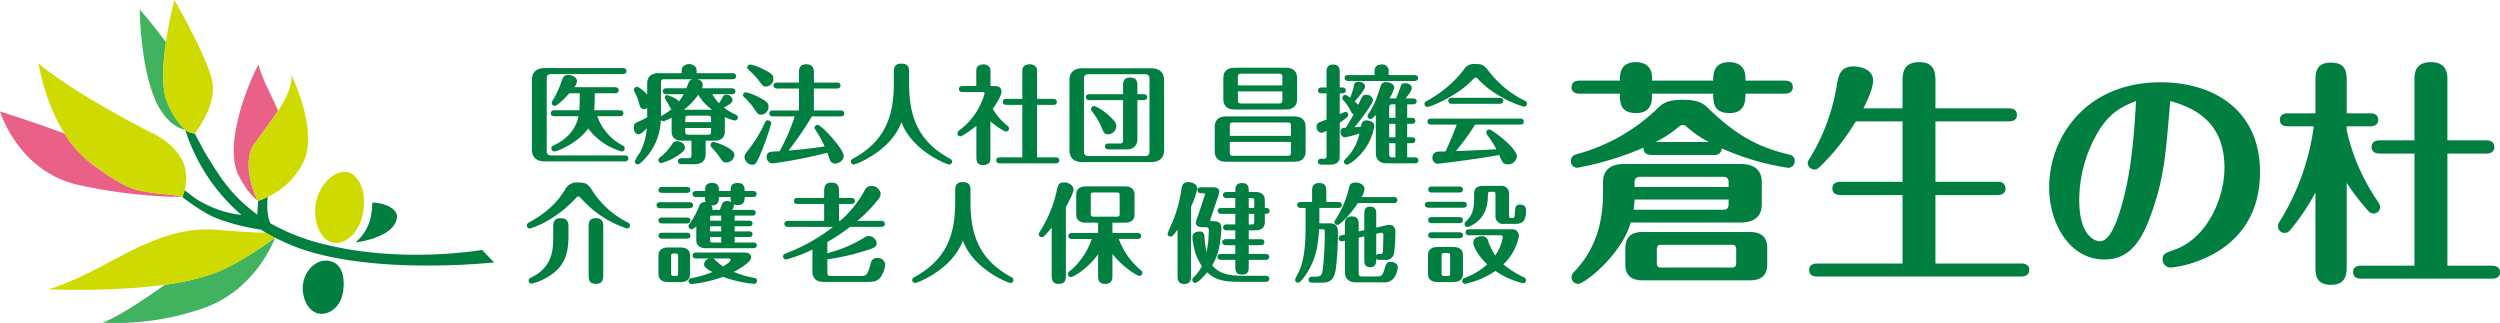
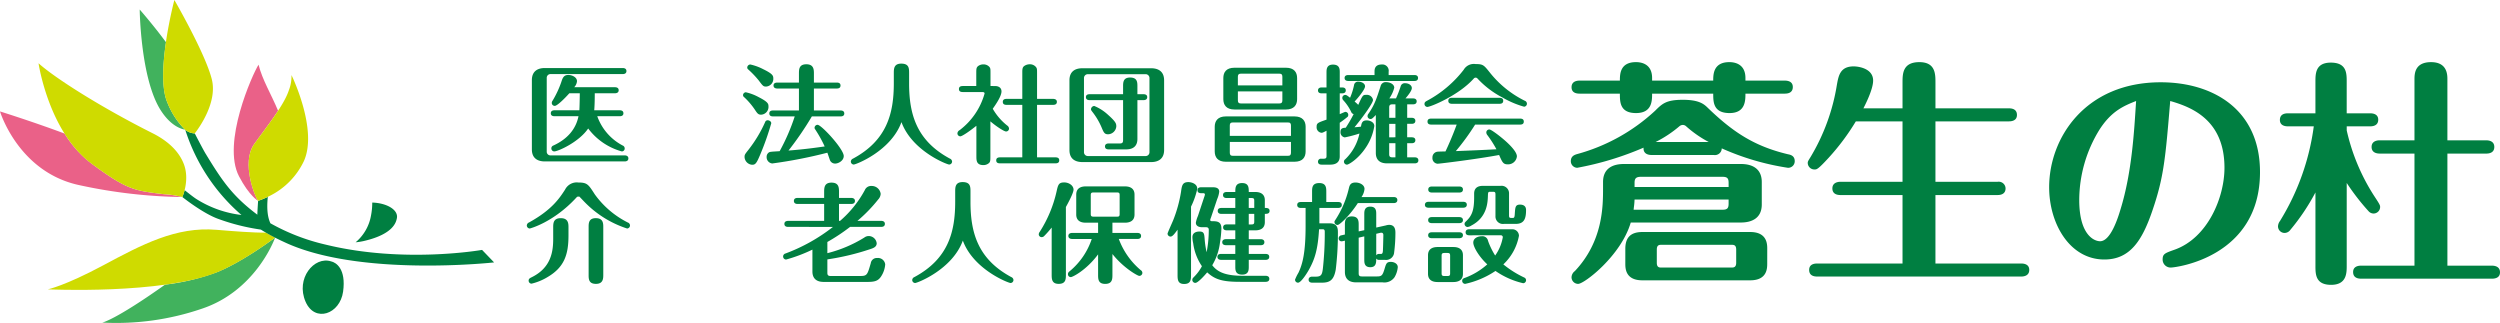
<svg xmlns="http://www.w3.org/2000/svg" viewBox="0 0 658.074 85.039">
  <g id="レイヤー_2" data-name="レイヤー 2">
    <g id="デザイン">
      <path d="M143.915,39.969a.961.961,0,0,0,.936.935h19.59c.341,0,.964.114.964.794,0,.709-.652.794-.964.794H143.405c-1.247,0-3.4-.369-3.4-3.175V21.087c0-2.268,1.446-3.175,3.374-3.175h20.554c.369,0,.964.113.964.794,0,.708-.652.794-.964.794h-19.08a.984.984,0,0,0-.936.935Zm13.3-9.384A14.014,14.014,0,0,0,163.9,38.3a.821.821,0,0,1,.538.766.767.767,0,0,1-.765.793,16.567,16.567,0,0,1-8.846-6.038c-2.438,3.6-7.966,6.038-8.93,6.038a.784.784,0,0,1-.765-.793.763.763,0,0,1,.482-.738c3.742-1.7,5.982-4.338,6.662-7.739h-6.323c-.311,0-.963-.057-.963-.766s.624-.793.963-.793h6.55c.056-.568.113-3.743.113-4.48h-2.75c-1.191,1.333-3.175,3.317-3.827,3.317a.768.768,0,0,1-.794-.766,1,1,0,0,1,.227-.623,26.08,26.08,0,0,0,2.268-4.848c.34-1.049.595-1.9,1.871-1.9.936,0,2.268.567,2.268,1.645a2.588,2.588,0,0,1-.737,1.587H161.89c.312,0,.964.085.964.794,0,.68-.624.794-.964.794h-5.33c0,2.466-.085,3.884-.142,4.48h6.719c.34,0,.964.084.964.793,0,.681-.595.766-.936.766Z" fill="#007f41" />
-       <path d="M170.363,28.43a1.451,1.451,0,0,1-.879.284c-.851,0-1.05-.738-1.219-1.39a13.725,13.725,0,0,0-1.248-3.2.984.984,0,0,1-.142-.511.787.787,0,0,1,.794-.765c.511,0,1.985,1.247,2.694,2.041V21.994c0-1.474.737-2.721,2.948-2.721h6.124a4.031,4.031,0,0,1,.142-1.446,2.216,2.216,0,0,1,3.657,0,4.061,4.061,0,0,1,.141,1.446h9.413c.34,0,.964.113.964.794,0,.708-.652.793-.964.793h-9.3c.539.114,1.5.369,1.5,1.56a2.059,2.059,0,0,1-.2.822h7.825c.312,0,.964.085.964.765,0,.737-.652.794-.964.794h-5.1a11.014,11.014,0,0,0,1.757,2.382c.369-.539.879-1.475,1.021-1.7a.926.926,0,0,1,.908-.539,1.609,1.609,0,0,1,1.644,1.361c0,.85-1.276,1.474-2.325,1.984a14.9,14.9,0,0,0,3,1.815c.312.141.709.312.709.85a.773.773,0,0,1-.737.766,10.2,10.2,0,0,1-2.722-.907,2.379,2.379,0,0,1,.029.453v3.374c0,1.417-.851,2.381-2.609,2.381h-2.438v3.487c0,1.5-.765,2.722-2.949,2.722h-3.373c-.284,0-.964-.085-.964-.794,0-.737.68-.794.964-.794h1.758c.68,0,.822-.283.822-.822v-3.8h-2.608c-1.815,0-2.609-1.02-2.609-2.381V30.982c-1.758.907-2.013.907-2.24.907a.757.757,0,0,1-.595-.312,15.843,15.843,0,0,1-3.459,9.356c-.4.482-1.927,2.324-2.608,2.324a.787.787,0,0,1-.794-.765,10.823,10.823,0,0,1,1.361-2.353,16.193,16.193,0,0,0,1.786-6.436c-.368.454-1.418,1.645-2.183,1.645-.624,0-1.219-.653-1.219-1.758a1.35,1.35,0,0,1,.851-1.418,21.5,21.5,0,0,0,2.665-1.3Zm2.948,13.693c0-.4.255-.567.624-.85a13.605,13.605,0,0,0,3.118-3.544,1.426,1.426,0,0,1,1.191-.567c.681,0,2.042.453,2.042,1.673,0,.425-.058.879-1.7,1.984a13.9,13.9,0,0,1-4.507,2.1A.786.786,0,0,1,173.311,42.123Zm.681-11.482a1.652,1.652,0,0,1,.538-.368,16.439,16.439,0,0,0,2.24-1.559c-.284-.171-.4-.426-.766-1.191a10.6,10.6,0,0,1-1.02-1.815.665.665,0,0,1,.652-.68c.028,0,2.466.765,3.062,1.672a12.63,12.63,0,0,0,1.276-1.9h-4.537c-.283,0-.963-.057-.963-.794,0-.709.651-.765.963-.765h5.245c.085-.227.511-1.361.624-1.588a1.407,1.407,0,0,1,.992-.794h-7.485c-.651,0-.821.284-.821.822Zm13.466-1.758a12.835,12.835,0,0,1-3.657-3.94,18.089,18.089,0,0,1-3.771,3.94Zm-.283,3.261v-.85c0-.539-.142-.851-.823-.851h-5.159c-.681,0-.823.312-.823.851v.85ZM180.37,33.7v.907c0,.539.142.851.823.851h5.159c.681,0,.823-.284.823-.851V33.7Zm7.485,3.657c.227,0,5.472,1.56,5.472,3.459a2.187,2.187,0,0,1-2.184,1.957c-.765,0-.878-.17-2.21-2.1-.228-.34-1.333-1.559-1.673-1.956a.661.661,0,0,1-.227-.51A.807.807,0,0,1,187.855,37.36Z" fill="#007f41" />
      <path d="M200.353,30.188c-.765,0-.992-.312-1.7-1.39a18.748,18.748,0,0,0-2.779-3.231.637.637,0,0,1-.283-.539.77.77,0,0,1,.737-.737,12.746,12.746,0,0,1,3.374,1.276c2.409,1.219,2.58,1.757,2.58,2.353A2.054,2.054,0,0,1,200.353,30.188Zm2.665,2.268a72.065,72.065,0,0,1-2.863,8.136c-.992,2.382-1.3,2.779-2.155,2.779a2.141,2.141,0,0,1-2.012-2.013c0-.624.085-.737,1.049-1.957a34.718,34.718,0,0,0,4.366-7.257.685.685,0,0,1,.708-.482C202.423,31.662,203.018,31.917,203.018,32.456Zm-1.36-9.668c-.737,0-.851-.17-1.985-1.673a25.137,25.137,0,0,0-2.75-2.863.6.6,0,0,1-.227-.482.837.837,0,0,1,.822-.794,13.815,13.815,0,0,1,3.4,1.248c2.324,1.134,2.636,1.644,2.636,2.353A2.035,2.035,0,0,1,201.658,22.788Zm8.647,6.294V23.3h-5.727c-.284,0-.964-.084-.964-.793,0-.681.652-.766.964-.766h5.727V19.414c0-1.134,0-2.494,1.956-2.494,1.984,0,1.984,1.474,1.984,2.494v2.325h6.067c.284,0,.936.057.936.766,0,.737-.652.793-.936.793h-6.067v5.784h7.031c.284,0,.965.057.965.794,0,.709-.653.765-.965.765h-7.569a81.564,81.564,0,0,1-6.152,8.988c4.337-.341,7.059-.738,9.525-1.078a32.587,32.587,0,0,0-2.324-4.224c-.284-.454-.341-.482-.341-.68a.812.812,0,0,1,.794-.794c1.021,0,6.89,6.379,6.89,8.221,0,1.22-1.39,1.985-2.269,1.985a1.475,1.475,0,0,1-1.332-.822c-.113-.284-.595-1.73-.709-2.042a122.843,122.843,0,0,1-14.515,2.835A1.656,1.656,0,0,1,201.8,41.3a1.357,1.357,0,0,1,.538-1.134c.312-.226.567-.226,2.892-.369a53.565,53.565,0,0,0,3.969-9.157h-5.727c-.312,0-.964-.056-.964-.794,0-.68.624-.765.964-.765Z" fill="#007f41" />
      <path d="M235.278,19.3c0-1.162,0-2.552,1.956-2.552,2.07,0,2.07,1.248,2.07,2.552v2.637c0,7.909,1.814,15.026,10.744,19.817a.892.892,0,0,1,.568.765.787.787,0,0,1-.766.794c-.567,0-9.781-3.572-12.56-11.17-2.75,7.6-11.992,11.17-12.559,11.17a.787.787,0,0,1-.765-.794.892.892,0,0,1,.567-.765c8.93-4.791,10.745-11.908,10.745-19.817Z" fill="#007f41" />
      <path d="M261.923,22.647c.907,0,1.7.424,1.7,1.417,0,1.361-1.729,3.742-2.3,4.565a15.328,15.328,0,0,0,3.771,4.394,1.048,1.048,0,0,1,.51.822.766.766,0,0,1-.794.765c-.51,0-2.636-1.389-4.111-2.665v9.186c0,1.134,0,1.531-.51,1.9a2.188,2.188,0,0,1-1.333.426c-1.843,0-1.843-1.247-1.843-2.325V33.108c-2.012,1.616-3.8,2.778-4.224,2.778a.769.769,0,0,1-.765-.794,1.025,1.025,0,0,1,.567-.822,18.221,18.221,0,0,0,6.577-9.639c0-.312-.2-.4-.623-.4h-4.933c-.454,0-1.191,0-1.191-.794s.737-.793,1.191-.793h3.373V19.3c0-1.134,0-1.531.51-1.928a2.352,2.352,0,0,1,1.39-.425,2.049,2.049,0,0,1,1.587.708c.255.369.255.539.255,1.645v3.346ZM269.1,41.415V27.608h-3.969c-.454,0-1.162,0-1.162-.794,0-.766.708-.794,1.162-.794H269.1V19.414c0-1.077-.028-1.644.51-2.041a2.533,2.533,0,0,1,1.446-.453,2.051,2.051,0,0,1,1.673.765c.255.368.255.539.255,1.729V26.02h4.026c.4,0,1.191.028,1.191.794,0,.794-.766.794-1.191.794H272.98V41.415h4.678c.454,0,1.162,0,1.162.794s-.737.793-1.162.793H263.426c-.482,0-1.191,0-1.191-.793s.737-.794,1.191-.794Z" fill="#007f41" />
      <path d="M306.43,39.487c0,2.268-1.475,3.175-3.4,3.175H284.912c-1.248,0-3.4-.368-3.4-3.175V21.144c0-2.3,1.445-3.176,3.4-3.176h18.116c1.219,0,3.4.369,3.4,3.176Zm-3.856-18.995a1.011,1.011,0,0,0-.935-.964H286.3a1.013,1.013,0,0,0-.964.964V40.139a1.01,1.01,0,0,0,.964.935h15.338a1,1,0,0,0,.935-.935ZM286.811,26.36c-.34,0-.964-.084-.964-.793s.652-.766.964-.766h8.817V22.76c0-1.021,0-2.353,1.843-2.353,1.928,0,1.928,1.275,1.928,2.353V24.8h1.616c.34,0,.964.085.964.766,0,.709-.652.793-.964.793H299.4V36.6c0,1.5-.765,2.722-2.948,2.722h-4.622c-.34,0-.964-.085-.964-.766,0-.709.652-.794.964-.794h2.977c.652,0,.822-.283.822-.85V26.36Zm4.876,8.988c-.963,0-1.162-.483-1.757-1.9a17.958,17.958,0,0,0-2.382-4c-.226-.311-.368-.453-.368-.708a.939.939,0,0,1,.85-.851,12.062,12.062,0,0,1,3.629,2.325c2.07,1.843,2.183,2.325,2.183,3.062A2.238,2.238,0,0,1,291.687,35.348Z" fill="#007f41" />
      <path d="M343.677,39.855c0,1.5-.737,2.722-2.949,2.722H322.7c-2.154,0-2.948-1.191-2.948-2.722V33.363c0-1.474.765-2.722,2.948-2.722h18.031c2.155,0,2.949,1.219,2.949,2.722Zm-2.24-13.75c0,1.474-.765,2.722-2.948,2.722H324.965c-2.155,0-2.948-1.191-2.948-2.722V20.548c0-1.5.737-2.721,2.948-2.721h13.524c2.154,0,2.948,1.191,2.948,2.721Zm-1.616,9.668V33.051c0-.539-.17-.822-.822-.822H324.54c-.68,0-.822.312-.822.822v2.722Zm-16.1,1.587v2.807c0,.539.142.851.822.851H339c.652,0,.822-.284.822-.851V37.36Zm13.835-14.884V20.208c0-.538-.17-.822-.822-.822H326.666c-.651,0-.822.312-.822.822v2.268Zm-11.709,1.588v2.353c0,.539.171.822.822.822h10.065c.652,0,.822-.283.822-.822V24.064Z" fill="#007f41" />
      <path d="M353.283,23.015c.284,0,.964.056.964.765,0,.738-.68.794-.964.794h-.623v5.472c.481-.2,1.36-.6,1.474-.6a.768.768,0,0,1,.765.794.741.741,0,0,1-.141.482,24.493,24.493,0,0,1-2.1,1.588v8.874c0,1.7-1.22,2.154-2.5,2.154H347.9c-.339,0-.963-.085-.963-.765a.771.771,0,0,1,.878-.794h.6c.681,0,.766-.283.766-.737V34.412c-.936.482-1.049.539-1.333.539a1.434,1.434,0,0,1-1.276-1.531c0-1.021.256-1.106,2.609-1.928V24.574H347.9c-.339,0-.963-.085-.963-.765,0-.709.652-.794.963-.794h1.277V19.074c0-.765,0-2.069,1.7-2.069,1.786,0,1.786,1.247,1.786,2.069v3.941Zm4.962,10.32c.17-.936.312-1.645,1.531-1.645.708,0,1.985.4,1.985,1.5a14.082,14.082,0,0,1-2.326,5.784c-1.927,2.863-4.394,4.365-4.876,4.365a.8.8,0,0,1-.793-.765.769.769,0,0,1,.339-.652,13.109,13.109,0,0,0,3.743-6.776,33.7,33.7,0,0,1-3.856,1.021,1.343,1.343,0,0,1-1.134-1.446c0-1.021.681-1.049,1.389-1.106a37.543,37.543,0,0,0,2.07-3.572.97.97,0,0,1-.652-.6,12.376,12.376,0,0,0-2.1-3.09.879.879,0,0,1-.227-.567.768.768,0,0,1,.765-.793c.313,0,.426.085,1.277.736a17.166,17.166,0,0,0,1.049-3.345,1.041,1.041,0,0,1,1.19-.879c.681,0,1.7.4,1.7,1.22,0,.878-2.041,3.26-2.75,4a11.392,11.392,0,0,1,.964.879c1.19-2.608,1.219-2.637,2.154-2.637a1.622,1.622,0,0,1,1.73,1.361c0,.737-2.353,4.111-4.876,7.173C356.827,33.476,357.168,33.476,358.245,33.335Zm3.572-13.58v-.908c0-.482,0-1.871,1.9-1.871a1.659,1.659,0,0,1,1.814,1.928v.851h6.8c.284,0,.935.056.935.765,0,.737-.651.794-.935.794H354.9c-.311,0-.964-.085-.964-.794,0-.681.624-.765.964-.765ZM371.6,31.01c.311,0,.963.085.963.794,0,.737-.68.793-.963.793h-1.192v3.544H371.6c.311,0,.963.057.963.766,0,.737-.68.794-.963.794h-1.192v3.714h1.984c.313,0,.964.085.964.794,0,.736-.679.793-.964.793h-7.286c-2.154,0-2.948-1.19-2.948-2.722V30.273c-.935.963-1.049,1.049-1.389,1.049a.768.768,0,0,1-.793-.766,1.108,1.108,0,0,1,.283-.68c1.616-2.353,2.154-4.083,3.175-7.258a1.349,1.349,0,0,1,1.474-.992c.822,0,2.1.453,2.1,1.474a8.6,8.6,0,0,1-1.3,2.807h1.758a29.956,29.956,0,0,0,1.219-3.147,1.1,1.1,0,0,1,1.219-.851c.879,0,1.73.511,1.73,1.276,0,.68-.936,1.871-1.673,2.722h1.984c.284,0,.964.057.964.765,0,.737-.68.794-.964.794h-1.531V31.01Zm-4.282,0V27.466H366.5c-.652,0-.822.284-.822.822V31.01Zm0,5.131V32.6h-1.644v3.544Zm-1.644,1.56v2.891c0,.539.17.823.822.823h.822V37.7Z" fill="#007f41" />
      <path d="M401.192,28.09a24.394,24.394,0,0,1-5.67-2.41,23.93,23.93,0,0,1-6.663-5.075.66.66,0,0,0-.425-.17.652.652,0,0,0-.482.227c-3.969,4.451-11.368,7.485-12.247,7.485a.783.783,0,0,1-.737-.794c0-.454.283-.624.709-.851a30.125,30.125,0,0,0,9.61-8.137,3.1,3.1,0,0,1,3.147-1.5c1.957,0,2.155.255,3.743,2.24a27.062,27.062,0,0,0,9.157,7.4.851.851,0,0,1,.6.794A.8.8,0,0,1,401.192,28.09ZM376.952,32.8c-.453,0-1.19,0-1.19-.794s.709-.794,1.19-.794h22.993c.453,0,1.162,0,1.162.794s-.709.794-1.162.794H388.293a60.551,60.551,0,0,1-5.075,6.974c3.459-.141,7.2-.283,10.688-.482a29.949,29.949,0,0,0-2.353-3.685,1.179,1.179,0,0,1-.312-.738.792.792,0,0,1,.794-.793c.481,0,2.495,1.559,3.175,2.126,1.758,1.417,4.083,3.629,4.083,4.961a2.325,2.325,0,0,1-2.382,2.1c-1.219,0-1.445-.51-2.3-2.466-5.954,1.106-15.679,2.3-16.188,2.3a1.458,1.458,0,0,1-1.362-1.588,1.5,1.5,0,0,1,1.447-1.588c.311-.028,1.7-.057,1.984-.057.511-1.077,1.786-3.855,2.948-7.059Zm17.55-7.06c.453,0,1.19,0,1.19.794s-.737.794-1.19.794H382.4c-.424,0-1.162,0-1.162-.794s.709-.794,1.162-.794Z" fill="#007f41" />
      <path d="M151.74,51.985c-6.01,6.549-12.219,8.165-12.3,8.165a.806.806,0,0,1-.766-.793.891.891,0,0,1,.568-.794c6.038-3.318,8.023-6.379,9.5-8.648a3.435,3.435,0,0,1,3.515-1.871c2.325,0,2.637.511,4.31,3.119a23.961,23.961,0,0,0,8.675,7.4.847.847,0,0,1,.595.794.806.806,0,0,1-.765.793A27.287,27.287,0,0,1,153.9,53.2c-.227-.226-1.134-1.191-1.333-1.389-.056-.085-.2-.057-.312-.057C151.882,51.758,151.882,51.843,151.74,51.985Zm-6.123,7.91c0-1.049,0-2.467,1.984-2.467,2.041,0,2.041,1.474,2.041,2.467v2.1c0,5.019-1.1,8.336-5.472,10.916a14.6,14.6,0,0,1-4.252,1.757.785.785,0,0,1-.766-.793c0-.511.369-.68.766-.879,5.245-2.551,5.7-6.946,5.7-10.15ZM158.8,72.341c0,.907,0,2.382-1.929,2.382s-1.927-1.333-1.927-2.382V59.81c0-1.021,0-2.382,1.9-2.382,1.957,0,1.957,1.418,1.957,2.382Z" fill="#007f41" />
-       <path d="M181.475,53.233c.369,0,.964.113.964.793,0,.709-.652.794-.964.794h-7.683c-.368,0-.964-.114-.964-.794,0-.708.624-.793.964-.793Zm-.709-4.027c.369,0,.964.085.964.794s-.624.766-.964.766H174.3c-.341,0-.965-.085-.965-.766,0-.709.653-.794.965-.794Zm0,8.052c.369,0,.964.085.964.766,0,.709-.624.794-.964.794H174.3c-.341,0-.965-.085-.965-.794s.653-.766.965-.766Zm0,4c.369,0,.964.085.964.794s-.624.765-.964.765H174.3c-.341,0-.965-.085-.965-.765,0-.709.653-.794.965-.794Zm.879,10.83c0,1.672-1.219,2.154-2.5,2.154h-3.317c-1.445,0-2.5-.624-2.5-2.154V67.294c0-1.673,1.248-2.154,2.5-2.154h3.317c1.446,0,2.5.624,2.5,2.154ZM178.5,67.465c0-.567-.113-.737-.737-.737-.879,0-1.1,0-1.1.737v4.45c0,.568.141.737.765.737.879,0,1.077,0,1.077-.737Zm14.885-5.075v1.446h4.9c.284,0,.936.057.936.736s-.652.766-.936.766h-12.5c-1.248,0-2.5-.481-2.5-2.154V59.611c-.907.738-1.077.738-1.247.738a.793.793,0,0,1-.794-.794.628.628,0,0,1,.17-.483,21.121,21.121,0,0,0,2.609-4.762,1.518,1.518,0,0,1,1.729-1.106,2.949,2.949,0,0,1-.142-1.333h-2.353c-.311,0-.964-.085-.964-.794s.624-.793.964-.793h2.353c0-.935,0-2.127,1.843-2.127,1.758,0,1.786,1.248,1.786,2.127h3.09c0-.907,0-2.127,1.843-2.127s1.843,1.362,1.843,2.127H198.2c.284,0,.964.057.964.793,0,.709-.652.794-.964.794h-2.183c0,.794,0,2.127-1.871,2.127a1.968,1.968,0,0,1-1.049-.256,1.039,1.039,0,0,1,.085.426,1.816,1.816,0,0,1-.482,1.077h5.33c.255,0,.907.057.907.738a.791.791,0,0,1-.907.765h-4.649V58.08h3.8c.254,0,.907.057.907.738s-.653.737-.907.737h-3.8v1.36h3.8c.254,0,.907.028.907.737,0,.681-.653.738-.907.738Zm-10.122,5.641c-.34,0-.964-.085-.964-.765,0-.708.653-.794.964-.794h12.786c1.673,0,1.673,1.163,1.673,1.276,0,1.361-3.8,3.431-4.564,3.827a25.96,25.96,0,0,0,5.471,1.588.746.746,0,0,1,.624.766.775.775,0,0,1-.794.794,33,33,0,0,1-8.136-1.844,35.028,35.028,0,0,1-8.279,1.9.792.792,0,0,1-.794-.794.778.778,0,0,1,.709-.765,27.912,27.912,0,0,0,5.585-1.616c-1.814-.964-2.211-1.417-2.211-2.07a1.7,1.7,0,0,1,1.361-1.5Zm6.578-9.951V56.748h-2.183c-.624,0-.738.17-.738.737v.595Zm-2.921,1.475v1.36h2.921v-1.36Zm0,2.835v.68c0,.567.114.766.738.766h2.183V62.39Zm2.325-10.519c0,.879-.028,2.325-2.013,2.184a1.472,1.472,0,0,1,.284,1.19h1.956c.085-.226.539-1.388.652-1.644a1.287,1.287,0,0,1,1.191-.681,3.276,3.276,0,0,1,1.191.256,2.6,2.6,0,0,1-.171-1.3Zm-1.559,16.16c.2.057.255.085.539.4a15.619,15.619,0,0,0,2.126,1.7c.567-.34,1.956-1.219,1.956-1.7,0-.171-.113-.4-.539-.4Z" fill="#007f41" />
      <path d="M207.439,59.725c-.34,0-.964-.085-.964-.794s.653-.766.964-.794h9.5V53.686h-7c-.368,0-.963-.114-.963-.794,0-.708.623-.793.963-.793h7V50.624c0-1.134,0-2.552,1.928-2.552,1.985,0,1.985,1.362,1.985,2.552V52.1h3.231c.341,0,.964.113.964.793,0,.709-.652.794-.964.794H220.85v4.451h.283a28.6,28.6,0,0,0,6.521-8.109,1.762,1.762,0,0,1,1.729-1.077,2.369,2.369,0,0,1,2.438,2.07,2.32,2.32,0,0,1-.623,1.446,39.371,39.371,0,0,1-5.5,5.67h6.266c.34,0,.964.113.964.794,0,.709-.652.794-.964.794h-8.194a50.635,50.635,0,0,1-5.982,3.968v2.95a34.256,34.256,0,0,0,9.725-4.112,1.93,1.93,0,0,1,1.134-.4,2.129,2.129,0,0,1,2.126,1.9c0,.964-.907,1.276-1.559,1.5a65.745,65.745,0,0,1-11.426,2.75v3.573c0,.51.2.793.794.793h7.91c1.758,0,1.843-.339,2.722-3.373a1.592,1.592,0,0,1,1.7-1.361,1.915,1.915,0,0,1,2.1,1.673,6.681,6.681,0,0,1-1.134,3.26c-.737,1.05-1.531,1.361-3.516,1.361H216.8c-2.154,0-2.948-1.19-2.948-2.722V65.707a40.473,40.473,0,0,1-6.918,2.608.792.792,0,0,1-.794-.793.812.812,0,0,1,.624-.794,46.619,46.619,0,0,0,12.5-7Z" fill="#007f41" />
      <path d="M251.435,50.483c0-1.163,0-2.552,1.956-2.552,2.07,0,2.07,1.247,2.07,2.552v2.636c0,7.909,1.815,15.026,10.745,19.818a.89.89,0,0,1,.567.764.786.786,0,0,1-.765.794c-.567,0-9.782-3.572-12.56-11.17-2.75,7.6-11.992,11.17-12.559,11.17a.786.786,0,0,1-.766-.794.892.892,0,0,1,.567-.764c8.931-4.792,10.745-11.909,10.745-19.818Z" fill="#007f41" />
      <path d="M276.832,59.9a27.3,27.3,0,0,1-1.956,2.212.913.913,0,0,1-.68.311.756.756,0,0,1-.765-.737,1.131,1.131,0,0,1,.254-.653,33.142,33.142,0,0,0,4.423-10.574c.4-1.786.539-2.438,2.013-2.438,1.305,0,2.467.85,2.467,1.9,0,.851-1.418,3.516-2.013,4.565V72.256c0,1.19,0,2.467-1.9,2.467-1.844,0-1.844-1.333-1.844-2.467Zm15.991,12.389c0,1.106,0,2.439-1.9,2.439-1.871,0-1.871-1.3-1.871-2.439v-5.33c-3.147,4.225-6.747,5.983-7.173,5.983a.745.745,0,0,1-.765-.766c0-.4.226-.6.538-.851a18.622,18.622,0,0,0,5.727-8.42h-5.188c-.312,0-.964-.114-.964-.793,0-.709.681-.794.964-.794h6.861V58.619h-3.261c-1.445,0-2.494-.595-2.494-2.155V51.22c0-1.673,1.219-2.155,2.494-2.155H296.14c1.445,0,2.5.624,2.5,2.155v5.244c0,1.673-1.22,2.155-2.5,2.155h-3.317v2.694H299.4c.312,0,.964.085.964.794,0,.736-.681.793-.964.793h-4.9a19.613,19.613,0,0,0,5.755,8.194.915.915,0,0,1,.454.736.816.816,0,0,1-.822.794c-.4,0-4.111-2.041-7.059-5.755Zm1.9-20.894c0-.568-.113-.738-.737-.738h-6.1c-.624,0-.766.17-.766.738v4.9c0,.567.142.737.766.737h6.1c.595,0,.737-.113.737-.737Z" fill="#007f41" />
      <path d="M309.97,60.462c-.709.964-1.305,1.814-1.843,1.814a.806.806,0,0,1-.794-.765c0-.227,1.247-2.948,1.475-3.516a35,35,0,0,0,2.069-7.484c.227-1.673.368-2.58,1.956-2.58.709,0,2.325.4,2.325,1.758a20.376,20.376,0,0,1-1.644,4.706V72.284c0,1.247,0,2.467-1.815,2.467-1.729,0-1.729-1.248-1.729-2.467ZM333.161,72.6c.34,0,.963.113.963.794,0,.709-.651.794-.963.794H326.5c-4.536,0-6.634-.539-8.732-2.5-.652.794-2.438,2.778-3.119,2.778a.79.79,0,0,1-.793-.794c0-.312.113-.453.454-.794a11.388,11.388,0,0,0,2.069-2.807,13.984,13.984,0,0,1-2.3-6.066,7.374,7.374,0,0,1-.2-1.56c0-1.446,1.474-1.5,1.871-1.5,1.22,0,1.248.625,1.361,2.127a22.374,22.374,0,0,0,.51,3.317,31.382,31.382,0,0,0,.567-5.868c0-.483-.226-.709-.737-.709h-.992c-1.049,0-1.673-.425-1.673-1.191a7.546,7.546,0,0,1,.539-1.758l1.645-4.961a2.954,2.954,0,0,0,.2-.708c0-.341-.369-.341-.51-.341h-.482c-.341,0-.964-.085-.964-.766,0-.736.652-.794.964-.794h3c.483,0,1.758,0,1.758,1.163a6.941,6.941,0,0,1-.538,1.956L318.787,57.2a4.744,4.744,0,0,0-.227.681c0,.311.284.34.425.34,1.418,0,2.524.085,2.524,1.956a27.685,27.685,0,0,1-.369,3.629,15.148,15.148,0,0,1-2.041,6.011c1.5,1.956,3.771,2.778,8.108,2.778Zm-11.652-16.3c-.341,0-.965-.085-.965-.794s.653-.765.965-.765h3.657V52.127H322.9c-.34,0-.965-.085-.965-.794s.653-.794.965-.794h2.268c0-1.077,0-2.353,1.786-2.353,1.757,0,1.757,1.219,1.757,2.353h1.73c1.446,0,2.5.624,2.5,2.154v2.042c.51,0,1.248,0,1.248.765,0,.794-.738.794-1.248.794v2.184c0,1.672-1.219,2.154-2.5,2.154h-1.73v2.325h3.147c.284,0,.964.085.964.793,0,.737-.68.794-.964.794h-3.147v2.3h4.423c.312,0,.964.057.964.766,0,.736-.68.794-.964.794h-4.423v1.756c0,.879,0,2.127-1.729,2.127-1.814,0-1.814-1.219-1.814-2.127V68.4h-3.743c-.311,0-.964-.086-.964-.794s.681-.766.964-.766h3.743v-2.3H322.7c-.311,0-.964-.085-.964-.794s.709-.793.964-.793h2.467V60.632h-2.24c-.34,0-.964-.085-.964-.766,0-.737.652-.794.964-.794h2.24V56.294Zm8.647-1.559V52.863c0-.566-.114-.736-.738-.736h-.709v2.608Zm-1.447,1.559v2.778h.709c.624,0,.738-.2.738-.765V56.294Z" fill="#007f41" />
      <path d="M347.3,54.735v4.054h2.721c2.155,0,2.155,1.5,2.155,2.467a78.739,78.739,0,0,1-.567,9.695c-.511,2.921-1.673,3.459-3.743,3.459h-2.437c-.312,0-.964-.085-.964-.794,0-.538.425-.794.935-.794h.964c1.389,0,1.645-.509,1.843-2.012a85.531,85.531,0,0,0,.51-9.81c0-.17,0-.651-.482-.651h-1.02c-.313,5.415-1.163,7.909-2.609,10.546-.623,1.134-2.155,3.515-2.92,3.515a.793.793,0,0,1-.794-.794,12.282,12.282,0,0,1,.908-1.842c1.105-2.325,1.871-5.359,1.871-12.3V54.735H342.4c-.312,0-.936-.085-.936-.793,0-.681.6-.766.964-.766h2.949V50.511c0-1.077,0-2.325,1.9-2.325,1.843,0,1.843,1.3,1.843,2.353v2.637h3.118c.313,0,.964.057.964.766s-.623.793-.964.793Zm10.121-1.276c-2.041,3.176-4.763,5.755-5.33,5.755a.8.8,0,0,1-.823-.793c0-.171.057-.256.2-.482a25.9,25.9,0,0,0,3.572-8.279c.2-.85.4-1.616,1.786-1.616,1.021,0,2.354.567,2.354,1.7a4.493,4.493,0,0,1-.794,2.126h8.5c.313,0,.936.085.936.794,0,.681-.595.794-.936.794Zm-3.912,10.008a1.7,1.7,0,0,1-.4.057.761.761,0,0,1-.737-.794.833.833,0,0,1,.765-.794l.879-.2v-2.5c0-.907,0-2.267,1.815-2.267s1.814,1.3,1.814,2.267v1.673l1.475-.311V56.379c0-.737,0-1.984,1.588-1.984,1.558,0,1.558,1.19,1.558,1.984V59.9l2.552-.567a3.026,3.026,0,0,1,.851-.142c1.644,0,1.644,1.5,1.644,2.183a40.888,40.888,0,0,1-.369,5.359,2.132,2.132,0,0,1-2.381,1.673h-1.616a.778.778,0,0,1-.681-.37c0,1.049,0,2.3-1.558,2.3-1.588,0-1.588-1.219-1.588-2.013V62.22l-1.475.34v9.383c0,.625.227.823.823.823h4.054c1.191,0,1.417-.34,1.9-1.871.453-1.531.566-1.956,1.7-1.956.821,0,1.814.454,1.814,1.389a6.2,6.2,0,0,1-.85,2.637,3.241,3.241,0,0,1-3.119,1.36h-7c-2.155,0-2.949-1.19-2.949-2.721v-8.25Zm8.759-1.928v5.67a.808.808,0,0,1,.653-.368h.624c.425,0,.453-.511.481-.879.029-.6.113-3.4.113-4.111,0-.255-.113-.595-.509-.595a1.082,1.082,0,0,0-.284.028Z" fill="#007f41" />
      <path d="M385.145,53.119c.341,0,.964.085.964.766,0,.708-.651.793-.964.793h-9.1c-.34,0-.964-.085-.964-.765,0-.709.652-.794.964-.794Zm-.056,18.967c0,1.672-1.247,2.154-2.494,2.154h-4.2c-1.474,0-2.5-.624-2.5-2.154V67.181c0-1.673,1.219-2.155,2.5-2.155h4.2c1.417,0,2.494.595,2.494,2.155Zm-.964-14.941c.341,0,.964.113.964.794,0,.709-.652.794-.964.794H376.9c-.339,0-.963-.085-.963-.794s.652-.794.963-.794Zm0,4c.341,0,.964.085.964.764,0,.709-.652.794-.964.794H376.9c-.339,0-.963-.085-.963-.765,0-.737.652-.793.963-.793Zm0-12.05c.369,0,.964.113.964.794,0,.709-.623.794-.964.794h-7.2c-.368,0-.964-.113-.964-.794,0-.709.624-.794.964-.794Zm-2.409,18.258c0-.595-.115-.765-.738-.765h-.737c-.624,0-.766.2-.766.765v4.564c0,.568.142.737.766.737h.737c.623,0,.738-.169.738-.737Zm5.046-5.415c-.369,0-.964-.085-.964-.793s.624-.794.964-.794h11.2a1.74,1.74,0,0,1,1.872,1.7,13.7,13.7,0,0,1-4.111,7.541,26.419,26.419,0,0,0,5.5,3.459.782.782,0,0,1,.482.68.793.793,0,0,1-.766.822,20.987,20.987,0,0,1-7.286-3.232,23.079,23.079,0,0,1-7.967,3.4.788.788,0,0,1-.793-.794c0-.511.339-.653.652-.766a18.411,18.411,0,0,0,5.953-3.572c-2.239-2.069-3.686-4.621-3.686-5.727,0-1.3,1.418-1.672,2.156-1.672A1.514,1.514,0,0,1,391.7,63.41a19.461,19.461,0,0,0,1.871,3.856,11.78,11.78,0,0,0,2.013-4.82.5.5,0,0,0-.539-.51Zm1.276-10.972c0-1.5.964-2.041,2.268-2.041h4.649a1.979,1.979,0,0,1,2.269,2.041v5.7c0,.708.141.708.963.708.454,0,.51-.283.567-1.332.113-1.474.141-2.182,1.361-2.182,1.588,0,1.588,1.162,1.588,1.445,0,2.353-.567,3.629-2.722,3.629h-3.062a1.968,1.968,0,0,1-2.268-2.041V51.163c0-.624-.2-.68-.709-.68h-.765c-.482,0-.482.311-.51.935-.058,1.843-.171,5.783-4.395,7.967a2.205,2.205,0,0,1-.992.368.825.825,0,0,1-.765-.794c0-.34.141-.453.538-.85,1.531-1.474,1.985-3.062,1.985-6.209Z" fill="#007f41" />
      <path d="M434.755,40.8c-1,0-2.245-.375-2.121-1.933a80.576,80.576,0,0,1-17.461,5.3,1.729,1.729,0,0,1-1.684-1.746c0-1.372,1.06-1.684,1.684-1.871a49.085,49.085,0,0,0,20.516-11.412c1.871-1.871,2.932-2.869,7.3-2.869,3.991,0,5.364,1,6.3,1.871,6.8,6.611,12.473,10.352,21.391,12.473.623.124,1.746.374,1.746,1.808a1.719,1.719,0,0,1-1.809,1.746,67.316,67.316,0,0,1-17.4-5.113,1.807,1.807,0,0,1-2.12,1.746Zm16.214-19.582c0-1.559,0-4.864,4.24-4.864,1.06,0,4.241.249,4.241,4.178v.686H469.8c.748,0,2.12.187,2.12,1.684,0,1.621-1.435,1.746-2.12,1.746H459.45c0,1.809,0,5.114-4.179,5.114-4.3,0-4.3-2.931-4.3-5.114h-16.09c0,1.871,0,5.114-4.24,5.114s-4.242-2.931-4.242-5.114H415.8c-.686,0-2.12-.125-2.12-1.684,0-1.621,1.5-1.746,2.12-1.746h10.6c0-1.622,0-4.864,4.242-4.864,1.059,0,4.24.249,4.24,4.178v.686Zm-29,26.691c0-3.679,2.681-4.74,5.488-4.74h30.808c3.179,0,5.487,1.372,5.487,4.74v5.924c0,3.68-2.744,4.74-5.487,4.74h-29c-2.556,8.731-12.222,16.152-13.844,16.152a1.742,1.742,0,0,1-1.746-1.746,2.135,2.135,0,0,1,.873-1.622c7.421-7.858,7.421-17.087,7.421-21.827Zm43.217,21.452c0,1.247,0,4.428-4.49,4.428H432.322c-4.49,0-4.49-3.181-4.49-4.428V65.5c0-2.744,1.185-4.428,4.49-4.428H460.7c4.49,0,4.49,3.244,4.49,4.428ZM430.265,52.526c-.063,1.373-.125,1.5-.25,2.682H453.4c1.31,0,1.621-.436,1.621-1.621V52.526Zm24.757-3.3V48.161c0-1.184-.311-1.621-1.621-1.621H431.948c-1.372,0-1.683.5-1.683,1.621v1.061Zm-5.238-11.849a29.807,29.807,0,0,1-5.925-4.116,1.3,1.3,0,0,0-.935-.374,1.468,1.468,0,0,0-.811.311,30.928,30.928,0,0,1-6.3,4.179Zm7.233,28.313c0-1.248-.685-1.248-1.247-1.248h-18.4c-.562,0-1.248,0-1.248,1.248v3.492c0,1.247.686,1.247,1.248,1.247h18.4c.5,0,1.247,0,1.247-1.247Z" fill="#007f41" />
      <path d="M500.8,69.364V51.342H484.457c-.623,0-2.12-.125-2.12-1.746,0-1.56,1.5-1.746,2.12-1.746H500.8v-15.9H488.511a60.183,60.183,0,0,1-7.172,9.6c-2.807,3.056-3.118,3.056-3.68,3.056a1.748,1.748,0,0,1-1.808-1.684c0-.374.062-.5.686-1.5a53.217,53.217,0,0,0,6.984-19.083c.437-2.432.873-4.864,4.428-4.864,1.061,0,5.114.437,5.114,3.742,0,2.369-2.182,6.548-2.557,7.3H500.8V21.782c0-2.307,0-5.425,4.428-5.425,4.241,0,4.241,3.118,4.241,5.425v6.735H528.8c.686,0,2.12.125,2.12,1.746,0,1.5-1.372,1.684-2.12,1.684H509.465v15.9h16.4a1.8,1.8,0,0,1,2.058,1.746c0,1.558-1.372,1.746-2.058,1.746h-16.4V69.364H532.04c.623,0,2.12.125,2.12,1.684s-1.435,1.747-2.12,1.747H478.346c-.687,0-2.121-.125-2.121-1.747,0-1.559,1.434-1.684,2.121-1.684Z" fill="#007f41" />
      <path d="M566.651,55.208c-2.744,8.17-5.987,13.1-12.722,13.1-9.105,0-14.531-9.417-14.531-19.021,0-12.971,9.48-27.627,29.373-27.627,13.6,0,26.13,7.047,26.13,23.636,0,22.45-22.2,25.132-23.51,25.132a2.1,2.1,0,0,1-2.121-2.12c0-1.5.623-1.685,3.244-2.619,8.605-3.118,13.033-13.659,13.033-21.516,0-12.6-8.606-15.964-14.281-17.586C570.018,41.613,569.582,46.6,566.651,55.208Zm-13.969-21.14a35.338,35.338,0,0,0-5.364,18.583c0,9.292,3.991,10.851,5.489,10.851,2.744,0,4.676-6.049,5.363-8.356,3.055-9.853,3.617-20.891,4.116-28.562C559.168,27.831,555.862,29.141,552.682,34.068Z" fill="#007f41" />
      <path d="M617.725,69.926c0,1.934,0,5.052-4.116,5.052s-4.115-2.807-4.115-5.052V50.655a56.285,56.285,0,0,1-6.61,9.854,1.889,1.889,0,0,1-1.5.81,1.741,1.741,0,0,1-1.746-1.746,2.471,2.471,0,0,1,.5-1.372,63.169,63.169,0,0,0,8.918-24.944h-6.8c-.748,0-2.12-.187-2.12-1.684,0-1.621,1.434-1.746,2.12-1.746h7.234V21.533c0-2.121,0-5.052,4.054-5.052,4.177,0,4.177,2.807,4.177,5.052v8.294H623.9c.624,0,2.12.125,2.12,1.684,0,1.621-1.5,1.746-2.12,1.746h-6.174v1.06a53.244,53.244,0,0,0,7.235,17.274c1.434,2.183,1.558,2.433,1.558,2.869a1.73,1.73,0,0,1-1.683,1.746,1.779,1.779,0,0,1-1.372-.624,59.6,59.6,0,0,1-5.738-7.421Zm17.836,0v-29.5h-9.167c-.686,0-2.121-.187-2.121-1.746,0-1.5,1.372-1.746,2.121-1.746h9.167V20.971c0-1.434,0-4.614,4.366-4.614,4.3,0,4.3,3.367,4.3,4.552V36.936h10.228c.686,0,2.121.187,2.121,1.746s-1.372,1.746-2.121,1.746H644.229v29.5h11.725c.686,0,2.12.187,2.12,1.746,0,1.5-1.372,1.684-2.12,1.684H621.53c-.686,0-2.121-.124-2.121-1.746,0-1.5,1.372-1.684,2.121-1.684Z" fill="#007f41" />
      <path d="M43.447,74.929C30.2,84.334,26.909,84.912,26.909,84.912a69.547,69.547,0,0,0,26.1-3.607C66.9,76.741,71.992,63.713,72.421,62.54c-2.755,2.024-9.512,6.766-15.292,9.1A59.358,59.358,0,0,1,43.447,74.929Z" fill="#41b25d" />
      <path d="M67.941,52.871c-.655-.712-4.592-9.993-.99-15.005,2.11-2.936,4.434-5.936,6.251-8.706-1.92-4.6-4.115-8.058-5.143-12.133C66.48,19.508,58.327,37.587,62.91,46.4,65.615,51.6,67.941,52.871,67.941,52.871Z" fill="#ea6188" />
      <path d="M24.15,43.106A28.7,28.7,0,0,1,17,35.157C8.481,31.973,0,29.33,0,29.33S4.848,45.4,21.007,48.763a135.446,135.446,0,0,0,27,3.1,25.43,25.43,0,0,0-4.821-.741C35.341,50.184,33.51,50,24.15,43.106Z" fill="#ea6188" />
      <path d="M44.048,26.957c-1.591-3.665-1.187-10.145-.355-15.841-3.284-4.461-6.917-8.608-6.917-8.608s.192,18.327,5.6,26.627c2.417,3.71,4.878,4.719,6.334,5.009A20.994,20.994,0,0,1,44.048,26.957Z" fill="#41b25d" />
      <path d="M56.982,60.492c-10.608-.889-19.538,3.849-29.745,9.317s-14.655,6.355-14.655,6.355,29.952,1.409,44.542-4.486c5.848-2.363,12.61-7.138,15.3-9.122-.849-.442-1.732-.913-2.453-1.33C66.919,61.3,61.13,60.84,56.982,60.492Z" fill="#cfdb00" />
      <path d="M126.894,65.781s-20.623,3.656-41.247-1.407a54.641,54.641,0,0,1-14.466-5.6c-.639-1.386-1.048-3.459-.684-6.951a20.374,20.374,0,0,1-2.556,1.052s-.18,2.612-.2,3.639c-6.753-5.058-9.425-9.2-13.63-16.082-.617-1.01-2.448-4.547-2.84-5.308a4.322,4.322,0,0,1-2.5-.936,49.4,49.4,0,0,0,14.79,22.4,28.285,28.285,0,0,1-11.8-4.158c-.9-.568-2.2-1.634-3.162-2.373A13.269,13.269,0,0,1,48,51.864c.131.1,5.4,4.3,9.46,5.759a55.3,55.3,0,0,0,11.209,2.814,50.45,50.45,0,0,0,5.939,3.184c19.664,9.422,55.45,5.453,55.45,5.453Z" fill="#007f41" />
      <path d="M76.727,19.755a10.053,10.053,0,0,1-.686,3.987c-1.266,3.9-5.489,9.113-9.091,14.125s.311,14.3.991,15a20.781,20.781,0,0,0,2.932-1.24,19.6,19.6,0,0,0,9.113-9.208C83.76,34.108,76.727,19.755,76.727,19.755Z" fill="#cfdb00" />
      <path d="M55.767,20.921C54.074,14.09,45.9,0,45.9,0s-5.136,19.436-1.87,26.959a20.973,20.973,0,0,0,4.675,7.185,4.267,4.267,0,0,0,2.558.975C52.575,33.443,57.234,26.837,55.767,20.921Z" fill="#cfdb00" />
      <path d="M40.153,35.062C26.764,28.341,14.529,20.6,10.143,16.653c0,0,2.679,18.131,13.991,26.459C33.494,50,35.34,50.185,43.181,51.123A23.747,23.747,0,0,1,48,51.865s2.013-4.447.382-8.7C47.309,40.36,44.862,37.426,40.153,35.062Z" fill="#cfdb00" />
      <path d="M87.149,68.8c1.347.294,3.983,1.989,3.168,7.95s-7.434,8.257-9.871,2.695C77.743,73.281,82.736,67.371,87.149,68.8Z" fill="#007f41" />
-       <path d="M92.175,45.491c-2.138-.893-4.826.628-6.26,2.217a12.137,12.137,0,0,0-2.168,12.275c.961,2.556,2.731,3.962,4.693,3.962,3.5,0,6.326-3.8,7.038-7.464C96.932,48.982,93.419,46.113,92.175,45.491Z" fill="#cfdb00" />
      <path d="M97.988,53.32a17.527,17.527,0,0,1-.335,3.444,11.826,11.826,0,0,1-4.042,7.013,15.638,15.638,0,0,0,2.284-.364c7.777-1.83,8.379-5.012,8.581-5.995C104.883,55.169,101.706,53.429,97.988,53.32Z" fill="#007f41" />
    </g>
  </g>
</svg>